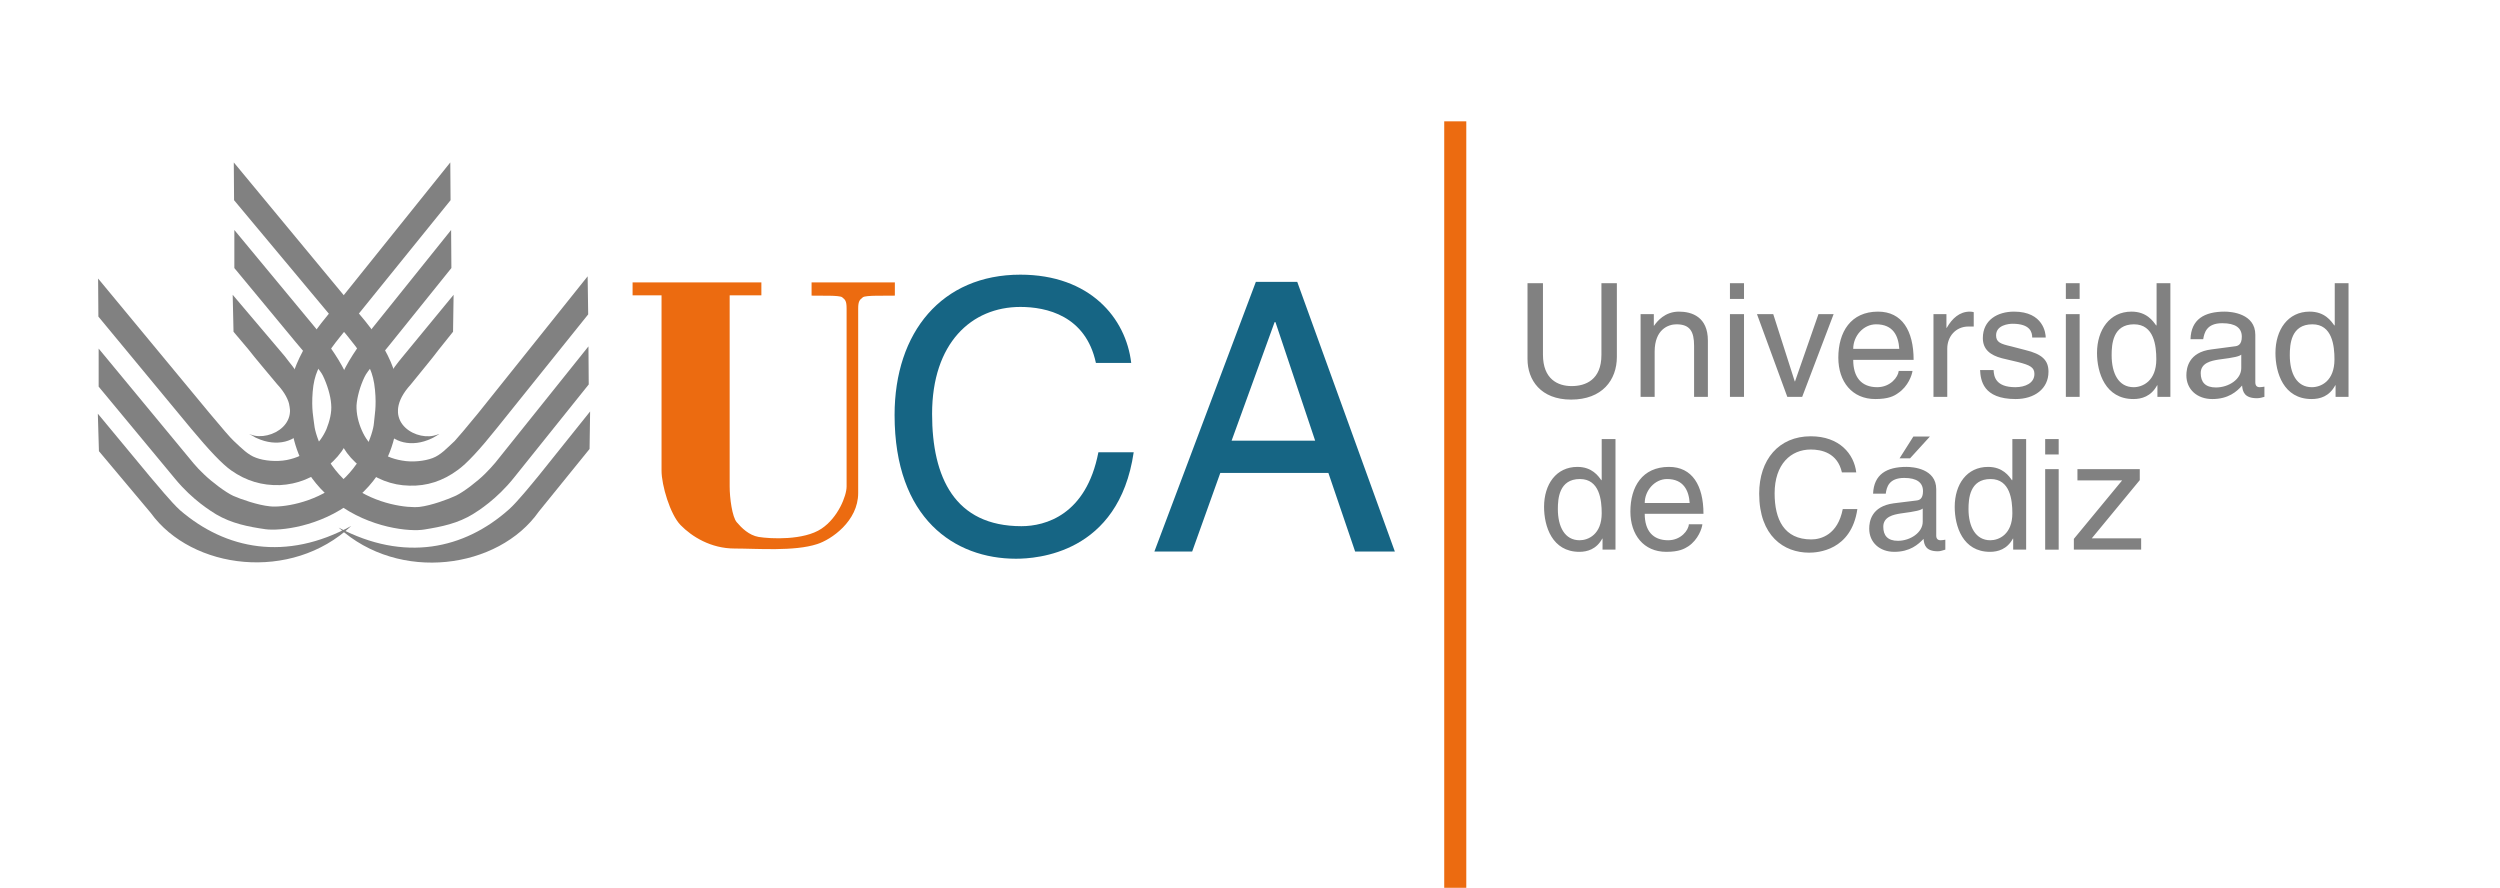
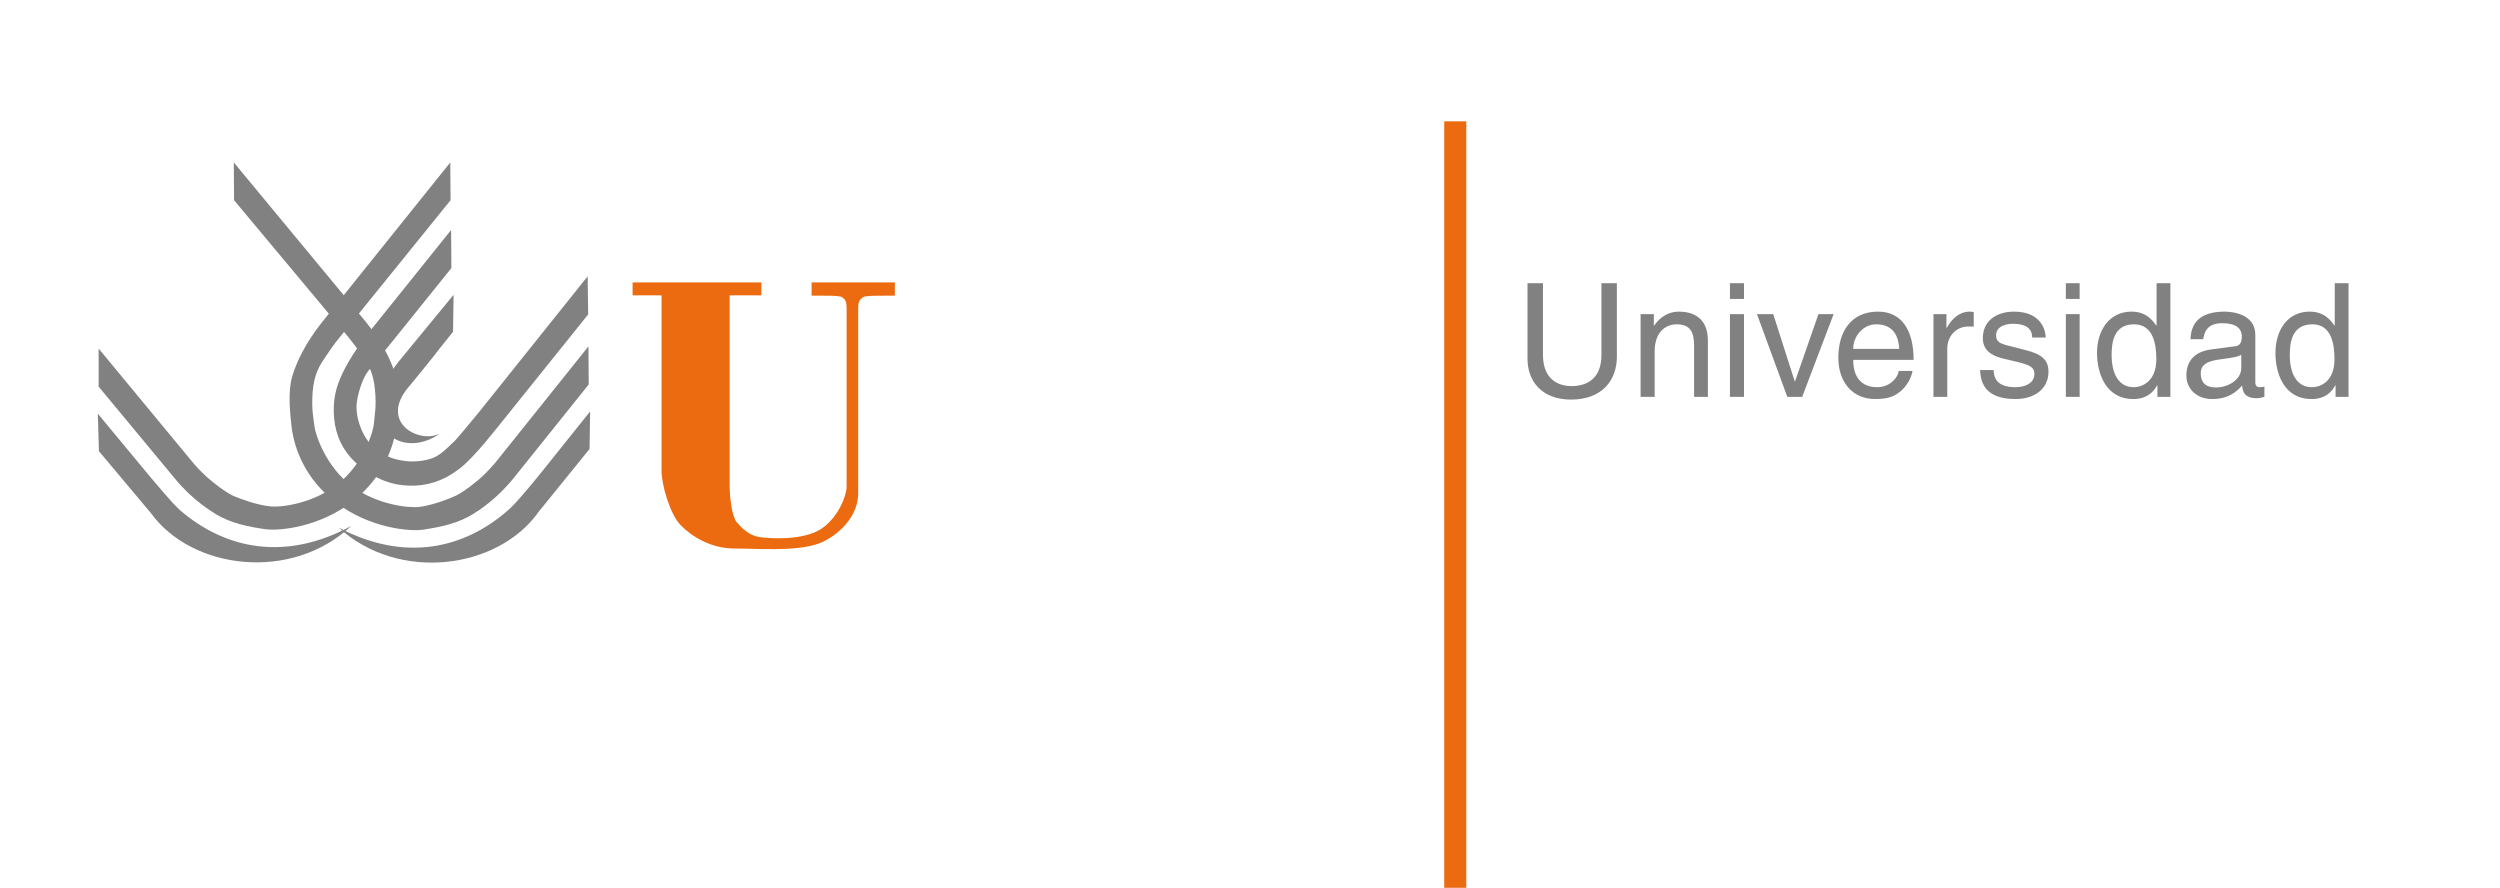
<svg xmlns="http://www.w3.org/2000/svg" width="100%" height="100%" viewBox="0 0 3334 1184" version="1.1" xml:space="preserve" style="fill-rule:evenodd;clip-rule:evenodd;stroke-linejoin:round;stroke-miterlimit:2;">
  <g id="CorelEMF">
    <g>
      <path d="M130.471,551.665l1.471,50.02l69.145,82.385c54.8,75.765 187.573,92.315 267.383,17.286c-86.798,47.445 -167.344,31.63 -228.398,-20.964c-11.401,-10.298 -30.894,-34.205 -40.089,-44.87l-69.512,-83.857Z" style="fill:#818181;" />
    </g>
    <g>
      <path d="M131.574,464.867l126.52,153.001c3.31,4.045 9.195,10.298 13.976,14.711c10.666,10.298 28.688,23.907 38.986,28.688c9.93,4.413 33.101,12.505 48.916,13.976c15.447,1.839 58.111,-4.046 90.108,-29.423c32.366,-25.01 47.445,-66.938 48.549,-81.282c0.735,-9.93 3.678,-21.7 1.471,-44.503c-2.207,-24.274 -9.93,-35.675 -17.286,-45.973c-4.781,-7.356 -12.873,-18.022 -19.861,-26.481l-150.794,-180.585l-0.368,-50.387l175.436,211.847c20.596,25.377 33.469,49.284 39.722,70.248c6.62,20.596 3.677,50.387 1.471,71.719c-3.31,22.435 -14.712,63.995 -58.111,98.2c-43.767,34.204 -97.464,39.721 -116.222,37.146c-23.17,-3.31 -45.238,-7.723 -65.834,-19.86c-5.885,-3.678 -31.262,-18.758 -54.801,-47.445l-101.878,-122.842l0,-50.755Z" style="fill:#818181;" />
    </g>
    <g>
-       <path d="M130.839,371.448l148.587,179.482c16.918,20.228 27.584,32.733 32.365,37.147c10.666,9.93 19.126,18.757 29.791,22.435c10.666,4.046 27.217,5.517 40.825,2.942c13.241,-2.574 24.642,-8.091 34.205,-15.815c8.459,-6.988 14.343,-15.447 18.757,-25.377c4.046,-10.298 7.356,-22.068 6.252,-33.469c-0.735,-11.034 -5.149,-25.746 -11.033,-37.883c-4.046,-8.459 -18.022,-22.435 -36.412,-44.87l-81.649,-98.568l0,-50.755l106.659,128.727c20.964,25.377 35.676,47.813 44.135,66.938c8.459,19.125 11.034,39.721 7.723,62.156c-3.677,22.067 -14.711,40.825 -33.101,56.272c-19.86,16.55 -41.56,25.01 -64.731,26.113c-23.538,0.736 -44.87,-5.517 -64.731,-19.493c-12.137,-8.459 -29.791,-27.216 -53.697,-55.904l-123.577,-149.323l-0.368,-50.755Z" style="fill:#818181;" />
-     </g>
+       </g>
    <g>
-       <path d="M311.424,442.432l-1.104,-49.284l69.513,82.017l4.781,6.253c61.053,73.558 11.034,127.255 -41.928,102.981c-1.839,-0.736 -3.31,-1.471 -4.781,-2.575c-10.666,-5.884 -4.046,-1.839 1.838,-0.735c28.32,5.149 71.352,-24.275 29.791,-68.777c-10.298,-12.505 -29.791,-35.308 -38.25,-46.342l-19.86,-23.538Z" style="fill:#818181;" />
-     </g>
+       </g>
    <g>
      <path d="M786.976,548.723l-0.736,50.02l-67.673,83.488c-53.697,76.5 -186.102,95.257 -267.015,21.332c87.534,46.341 167.712,29.055 227.662,-24.642c11.401,-10.298 30.894,-34.573 39.721,-45.238l68.041,-84.96Z" style="fill:#818181;" />
    </g>
    <g>
      <path d="M784.769,461.925l-124.313,155.207c-3.31,4.046 -9.194,10.298 -13.608,14.712c-10.298,10.298 -28.688,24.274 -38.618,29.055c-9.93,4.781 -33.101,13.24 -48.548,15.079c-15.815,1.839 -58.111,-3.31 -90.844,-27.952c-32.734,-24.642 -48.181,-66.202 -49.652,-80.913c-1.103,-9.931 -4.046,-21.332 -2.207,-44.503c1.839,-23.906 9.563,-35.676 16.551,-45.974c4.781,-7.356 12.505,-18.389 19.493,-26.848l147.851,-182.792l-0.367,-50.387l-172.126,214.421c-20.229,25.746 -32.366,50.02 -38.618,70.616c-6.253,20.964 -2.942,50.755 -0.368,72.087c3.678,22.067 15.447,63.995 59.582,97.096c44.135,33.469 98.2,38.618 116.957,35.308c22.803,-3.678 44.871,-8.091 65.467,-20.964c5.885,-3.678 30.894,-19.125 54.065,-48.18l99.671,-124.313l-0.368,-50.755Z" style="fill:#818181;" />
    </g>
    <g>
      <path d="M783.666,368.506l-145.645,182.056c-16.55,20.229 -27.216,32.733 -31.63,37.515c-10.666,9.93 -18.757,18.757 -29.423,22.803c-10.666,4.045 -27.216,5.884 -40.825,3.31c-13.608,-2.207 -25.009,-7.356 -34.572,-15.08c-8.459,-6.62 -14.712,-15.079 -19.125,-25.377c-4.413,-9.931 -7.356,-21.7 -6.988,-33.101c0.736,-11.034 4.781,-25.746 10.666,-37.883c4.046,-8.827 17.654,-22.803 35.676,-45.606l80.178,-99.671l-0.368,-50.755l-104.82,130.566c-20.596,25.377 -34.94,47.812 -43.032,67.305c-8.459,19.125 -10.666,39.722 -6.988,62.157c4.046,22.067 15.08,40.824 33.837,55.536c20.228,16.551 41.928,25.01 65.467,25.378c23.17,0.735 44.502,-6.253 63.995,-20.597c12.137,-8.459 29.791,-27.584 52.962,-56.639l121.371,-151.162l-0.736,-50.755Z" style="fill:#818181;" />
    </g>
    <g>
      <path d="M604.184,442.432l0.736,-49.284l-68.409,83.12l-4.781,5.885c-59.582,74.661 -8.827,127.623 43.767,102.614c1.471,-0.736 3.31,-1.472 4.781,-2.575c10.666,-6.252 3.678,-2.207 -2.207,-1.103c-27.952,5.884 -71.719,-22.803 -30.526,-68.042c9.93,-12.504 29.423,-35.675 37.514,-46.709l19.125,-23.906Z" style="fill:#818181;" />
    </g>
    <g>
-       <path d="M1508.58,483.992c-6.988,-59.95 -55.169,-117.693 -147.852,-117.693c-104.452,0 -167.712,76.501 -167.712,187.205c0,138.289 80.178,191.619 161.828,191.619c26.848,-0 137.185,-6.252 157.046,-141.967l-47.077,0c-16.183,83.856 -70.984,98.568 -102.614,98.568c-89.005,-0 -119.163,-65.099 -119.163,-149.691c-0,-94.522 52.594,-142.702 117.692,-142.702c34.573,-0 87.167,11.401 100.775,74.661l47.077,0Zm262.97,146.748l35.675,104.82l52.962,0l-130.198,-359.698l-55.168,-0l-135.347,359.698l50.387,0l37.515,-104.82l144.174,0Zm-129.095,-43.031l57.376,-158.15l1.103,0l52.962,158.15l-111.441,-0Z" style="fill:#166584;" />
-     </g>
+       </g>
    <g>
      <path d="M1144.47,657.589c-0,37.515 -36.044,62.156 -54.801,68.041c-30.526,9.93 -79.442,5.885 -109.969,5.885c-31.63,-0 -57.007,-15.815 -72.087,-31.262c-13.976,-14.344 -25.377,-53.33 -25.377,-72.455l-0,-233.914l-38.618,-0l-0,-17.287l171.758,0l-0,17.287l-42.296,-0l-0,254.878c-0,15.079 3.31,40.825 9.562,47.813c6.253,7.355 16.183,17.286 29.056,19.493c15.815,2.574 60.317,4.781 83.856,-11.034c22.067,-14.712 33.469,-43.767 33.469,-56.272l-0,-237.225c-0,-10.298 -1.839,-11.769 -5.885,-15.079c-3.678,-2.942 -28.32,-1.839 -40.825,-2.207l0,-17.654l111.073,0l-0,17.654c-12.505,0.368 -38.986,-0.735 -42.664,2.207c-4.045,3.31 -6.252,4.781 -6.252,15.079l-0,246.052Z" style="fill:#ec6b10;" />
    </g>
    <g>
      <rect x="1926.02" y="161.808" width="29.423" height="1023.19" style="fill:#ec6b10;" />
    </g>
    <g>
      <path d="M2135.66,377.701l-0,95.625c-0,33.101 -20.964,41.56 -39.722,41.56c-18.389,0 -38.25,-9.194 -38.25,-41.928l0,-95.257l-20.596,-0l0,101.142c0,27.952 17.654,54.065 58.111,54.065c41.56,0 61.053,-26.113 61.053,-57.007l-0,-98.2l-20.596,-0Zm141.967,76.5c-0,-31.63 -21.332,-38.618 -38.618,-38.618c-18.758,0 -29.056,12.873 -33.101,18.757l-0.368,0l-0,-15.447l-17.654,0l-0,110.337l18.757,0l0,-60.317c0,-29.791 18.39,-36.412 29.056,-36.412c18.021,0 23.538,9.563 23.538,28.688l0,68.041l18.39,0l-0,-75.029Zm48.18,-35.308l-18.757,0l-0,110.337l18.757,0l0,-110.337Zm0,-20.228l0,-20.964l-18.757,-0l-0,20.964l18.757,-0Zm68.041,109.969l-0.368,0l-28.687,-89.741l-21.7,0l40.457,110.337l19.861,0l41.928,-110.337l-20.229,0l-31.262,89.741Zm138.289,-13.976c-0.735,8.091 -11.033,21.7 -28.687,21.7c-21.332,-0 -31.998,-13.609 -31.998,-36.412l80.546,0c-0,-38.985 -15.447,-64.363 -47.445,-64.363c-36.411,0 -52.962,27.217 -52.962,61.421c0,31.998 18.39,55.169 49.284,55.169c17.654,-0 25.01,-4.046 30.159,-7.724c13.976,-9.195 18.757,-24.642 19.493,-29.791l-18.39,-0Zm-60.685,-29.423c-0,-17.286 13.608,-32.734 30.526,-32.734c22.803,0 29.791,15.448 30.895,32.734l-61.421,-0Zm125.416,-0.368c0,-15.815 11.034,-29.423 28.32,-29.423l6.988,-0l0,-19.125c-1.471,-0.368 -2.574,-0.736 -5.149,-0.736c-13.608,0 -23.538,8.827 -30.894,21.7l-0.368,-0l-0,-18.39l-17.286,0l-0,110.337l18.389,0l0,-64.363Zm131.301,-14.712c0,-5.516 -2.942,-34.572 -42.296,-34.572c-21.699,0 -41.56,11.034 -41.56,35.308c0,15.079 9.931,22.803 25.378,26.849l21.699,5.149c15.815,4.045 21.7,6.988 21.7,15.815c-0,12.137 -12.137,17.654 -25.378,17.654c-26.113,-0 -28.687,-13.976 -29.055,-22.803l-18.022,-0c0.736,13.24 3.678,38.618 47.445,38.618c25.01,-0 43.767,-13.609 43.767,-36.412c0,-15.079 -8.091,-23.538 -31.262,-29.055l-18.389,-4.781c-14.344,-3.31 -20.229,-5.517 -20.229,-14.712c0,-13.608 16.551,-15.447 22.068,-15.447c23.538,-0 26.113,11.401 26.113,18.389l18.021,0Zm45.238,-31.262l-18.389,0l-0,110.337l18.389,0l0,-110.337Zm0,-20.228l0,-20.964l-18.389,-0l-0,20.964l18.389,-0Zm121.003,-20.964l-18.389,-0l-0,55.168l-0.368,1.471c-4.413,-6.252 -12.873,-18.757 -33.101,-18.757c-29.055,0 -45.974,24.274 -45.974,55.169c0,26.113 11.034,61.421 48.549,61.421c10.665,-0 23.538,-3.311 31.629,-18.39l0.368,0l0,15.447l17.286,0l0,-151.529Zm-78.339,95.993c0,-14.344 1.471,-41.193 29.791,-41.193c26.849,0 29.791,28.688 29.791,46.71c0,29.055 -18.389,37.147 -30.159,37.147c-20.228,-0 -29.423,-18.39 -29.423,-42.664Zm122.106,-21.332c1.472,-8.459 4.414,-21.332 25.378,-21.332c17.654,0 26.113,6.253 26.113,18.022c-0,11.034 -5.517,12.505 -9.93,12.873l-30.527,4.045c-30.527,3.678 -33.469,25.01 -33.469,34.573c0,18.757 14.344,31.63 34.572,31.63c21.332,-0 32.734,-9.931 39.722,-18.022c0.735,8.459 3.31,16.918 19.86,16.918c4.046,0 6.988,-1.103 9.931,-1.839l-0,-13.608c-2.207,0.368 -4.414,0.736 -6.253,0.736c-3.678,-0 -5.884,-1.839 -5.884,-6.621l-0,-63.259c-0,-28.32 -31.998,-30.895 -40.825,-30.895c-27.216,0 -44.87,10.298 -45.606,36.779l16.918,0Zm50.755,38.618c0,14.712 -16.55,25.745 -33.836,25.745c-13.976,0 -20.229,-6.988 -20.229,-19.125c0,-13.976 14.712,-16.55 23.539,-18.021c23.171,-2.943 27.584,-4.414 30.526,-6.621l0,18.022Zm143.071,-113.279l-18.39,-0l0,55.168l-0.368,1.471c-4.413,-6.252 -12.872,-18.757 -33.101,-18.757c-29.055,0 -45.606,24.274 -45.606,55.169c0,26.113 10.666,61.421 48.181,61.421c11.033,-0 23.538,-3.311 31.63,-18.39l0.368,0l-0,15.447l17.286,0l-0,-151.529Zm-78.34,95.993c0,-14.344 1.472,-41.193 30.159,-41.193c26.481,0 29.423,28.688 29.423,46.71c0,29.055 -18.021,37.147 -30.158,37.147c-20.229,-0 -29.424,-18.39 -29.424,-42.664Z" style="fill:#818181;" />
    </g>
    <g>
-       <path d="M2154.42,585.502l-18.389,0l-0,53.697l-0.368,1.472c-4.046,-5.885 -12.505,-18.022 -31.998,-18.022c-28.32,-0 -44.503,23.171 -44.503,53.329c0,25.746 10.666,59.95 47.078,59.95c10.298,0 22.803,-3.31 30.526,-17.654l0.368,0l-0,14.712l17.286,-0l0,-147.484Zm-76.868,93.419c-0,-13.608 1.471,-40.089 29.423,-40.089c26.113,-0 29.056,27.952 29.056,45.606c-0,28.319 -18.022,36.043 -29.424,36.043c-19.86,0 -29.055,-18.022 -29.055,-41.56Zm174.7,20.228c-0.368,8.092 -10.666,21.332 -27.584,21.332c-20.596,0 -31.262,-12.873 -31.262,-35.308l78.339,0c0,-37.882 -15.079,-62.524 -45.974,-62.524c-35.675,-0 -51.49,26.481 -51.49,59.582c-0,30.894 17.654,53.697 47.812,53.697c17.286,0 24.274,-4.046 29.424,-7.356c13.24,-8.827 18.389,-24.274 18.757,-29.423l-18.022,0Zm-58.846,-28.32c-0,-16.55 13.24,-31.997 29.791,-31.997c22.067,-0 29.055,15.447 30.159,31.997l-59.95,0Zm282.095,-40.824c-2.943,-24.642 -22.436,-48.181 -60.686,-48.181c-42.663,0 -68.776,31.262 -68.776,76.501c-0,56.639 33.101,78.707 66.57,78.707c11.033,-0 56.271,-2.575 64.363,-58.111l-19.493,-0c-6.62,34.204 -29.055,40.457 -41.928,40.457c-36.411,-0 -48.916,-26.849 -48.916,-61.421c-0,-38.986 21.699,-58.479 48.18,-58.479c14.344,0 35.676,4.414 41.561,30.527l19.125,-0Zm98.2,-47.813l-22.068,-0l-18.389,29.055l13.976,0l26.481,-29.055Zm-58.847,76.133c1.104,-8.46 4.046,-20.965 24.642,-20.965c16.918,0 25.01,6.253 25.01,17.654c-0,10.666 -5.149,12.137 -9.195,12.505l-29.791,3.678c-30.159,4.046 -32.733,24.642 -32.733,33.837c-0,18.389 13.976,30.894 33.469,30.894c20.964,0 31.997,-9.93 38.985,-17.286c0.736,8.091 2.943,16.551 19.125,16.551c4.046,-0 6.621,-1.472 9.931,-2.207l-0,-13.241c-2.207,0.368 -4.414,0.736 -6.253,0.736c-3.678,0 -5.884,-1.839 -5.884,-6.252l-0,-61.789c-0,-27.584 -31.262,-29.791 -39.722,-29.791c-26.48,-0 -43.399,9.93 -44.502,35.676l16.918,-0Zm49.284,37.514c-0,14.344 -16.551,25.378 -33.101,25.378c-13.608,-0 -19.493,-6.988 -19.493,-18.758c0,-13.608 13.976,-16.182 22.803,-17.654c22.435,-2.942 26.849,-4.413 29.791,-6.62l-0,17.654Zm137.921,-110.337l-18.389,0l-0,53.697l-0.368,1.472c-4.046,-5.885 -12.505,-18.022 -31.998,-18.022c-28.32,-0 -44.502,23.171 -44.502,53.329c-0,25.746 10.666,59.95 47.077,59.95c10.298,0 22.803,-3.31 30.526,-17.654l0.368,0l0,14.712l17.286,-0l0,-147.484Zm-76.868,93.419c0,-13.608 1.471,-40.089 29.423,-40.089c26.113,-0 29.056,27.952 29.056,45.606c-0,28.319 -18.022,36.043 -29.423,36.043c-19.493,0 -29.056,-18.022 -29.056,-41.56Zm120.267,-53.33l-18.021,0l-0,107.395l18.021,-0l0,-107.395Zm0,-19.493l0,-20.596l-18.021,0l-0,20.596l18.021,0Zm108.131,34.205l-0,-14.712l-83.121,0l0,15.08l59.582,-0l-64.363,77.971l-0,14.344l89.741,-0l-0,-15.08l-65.835,0l63.996,-77.603Z" style="fill:#818181;" />
-     </g>
+       </g>
  </g>
</svg>